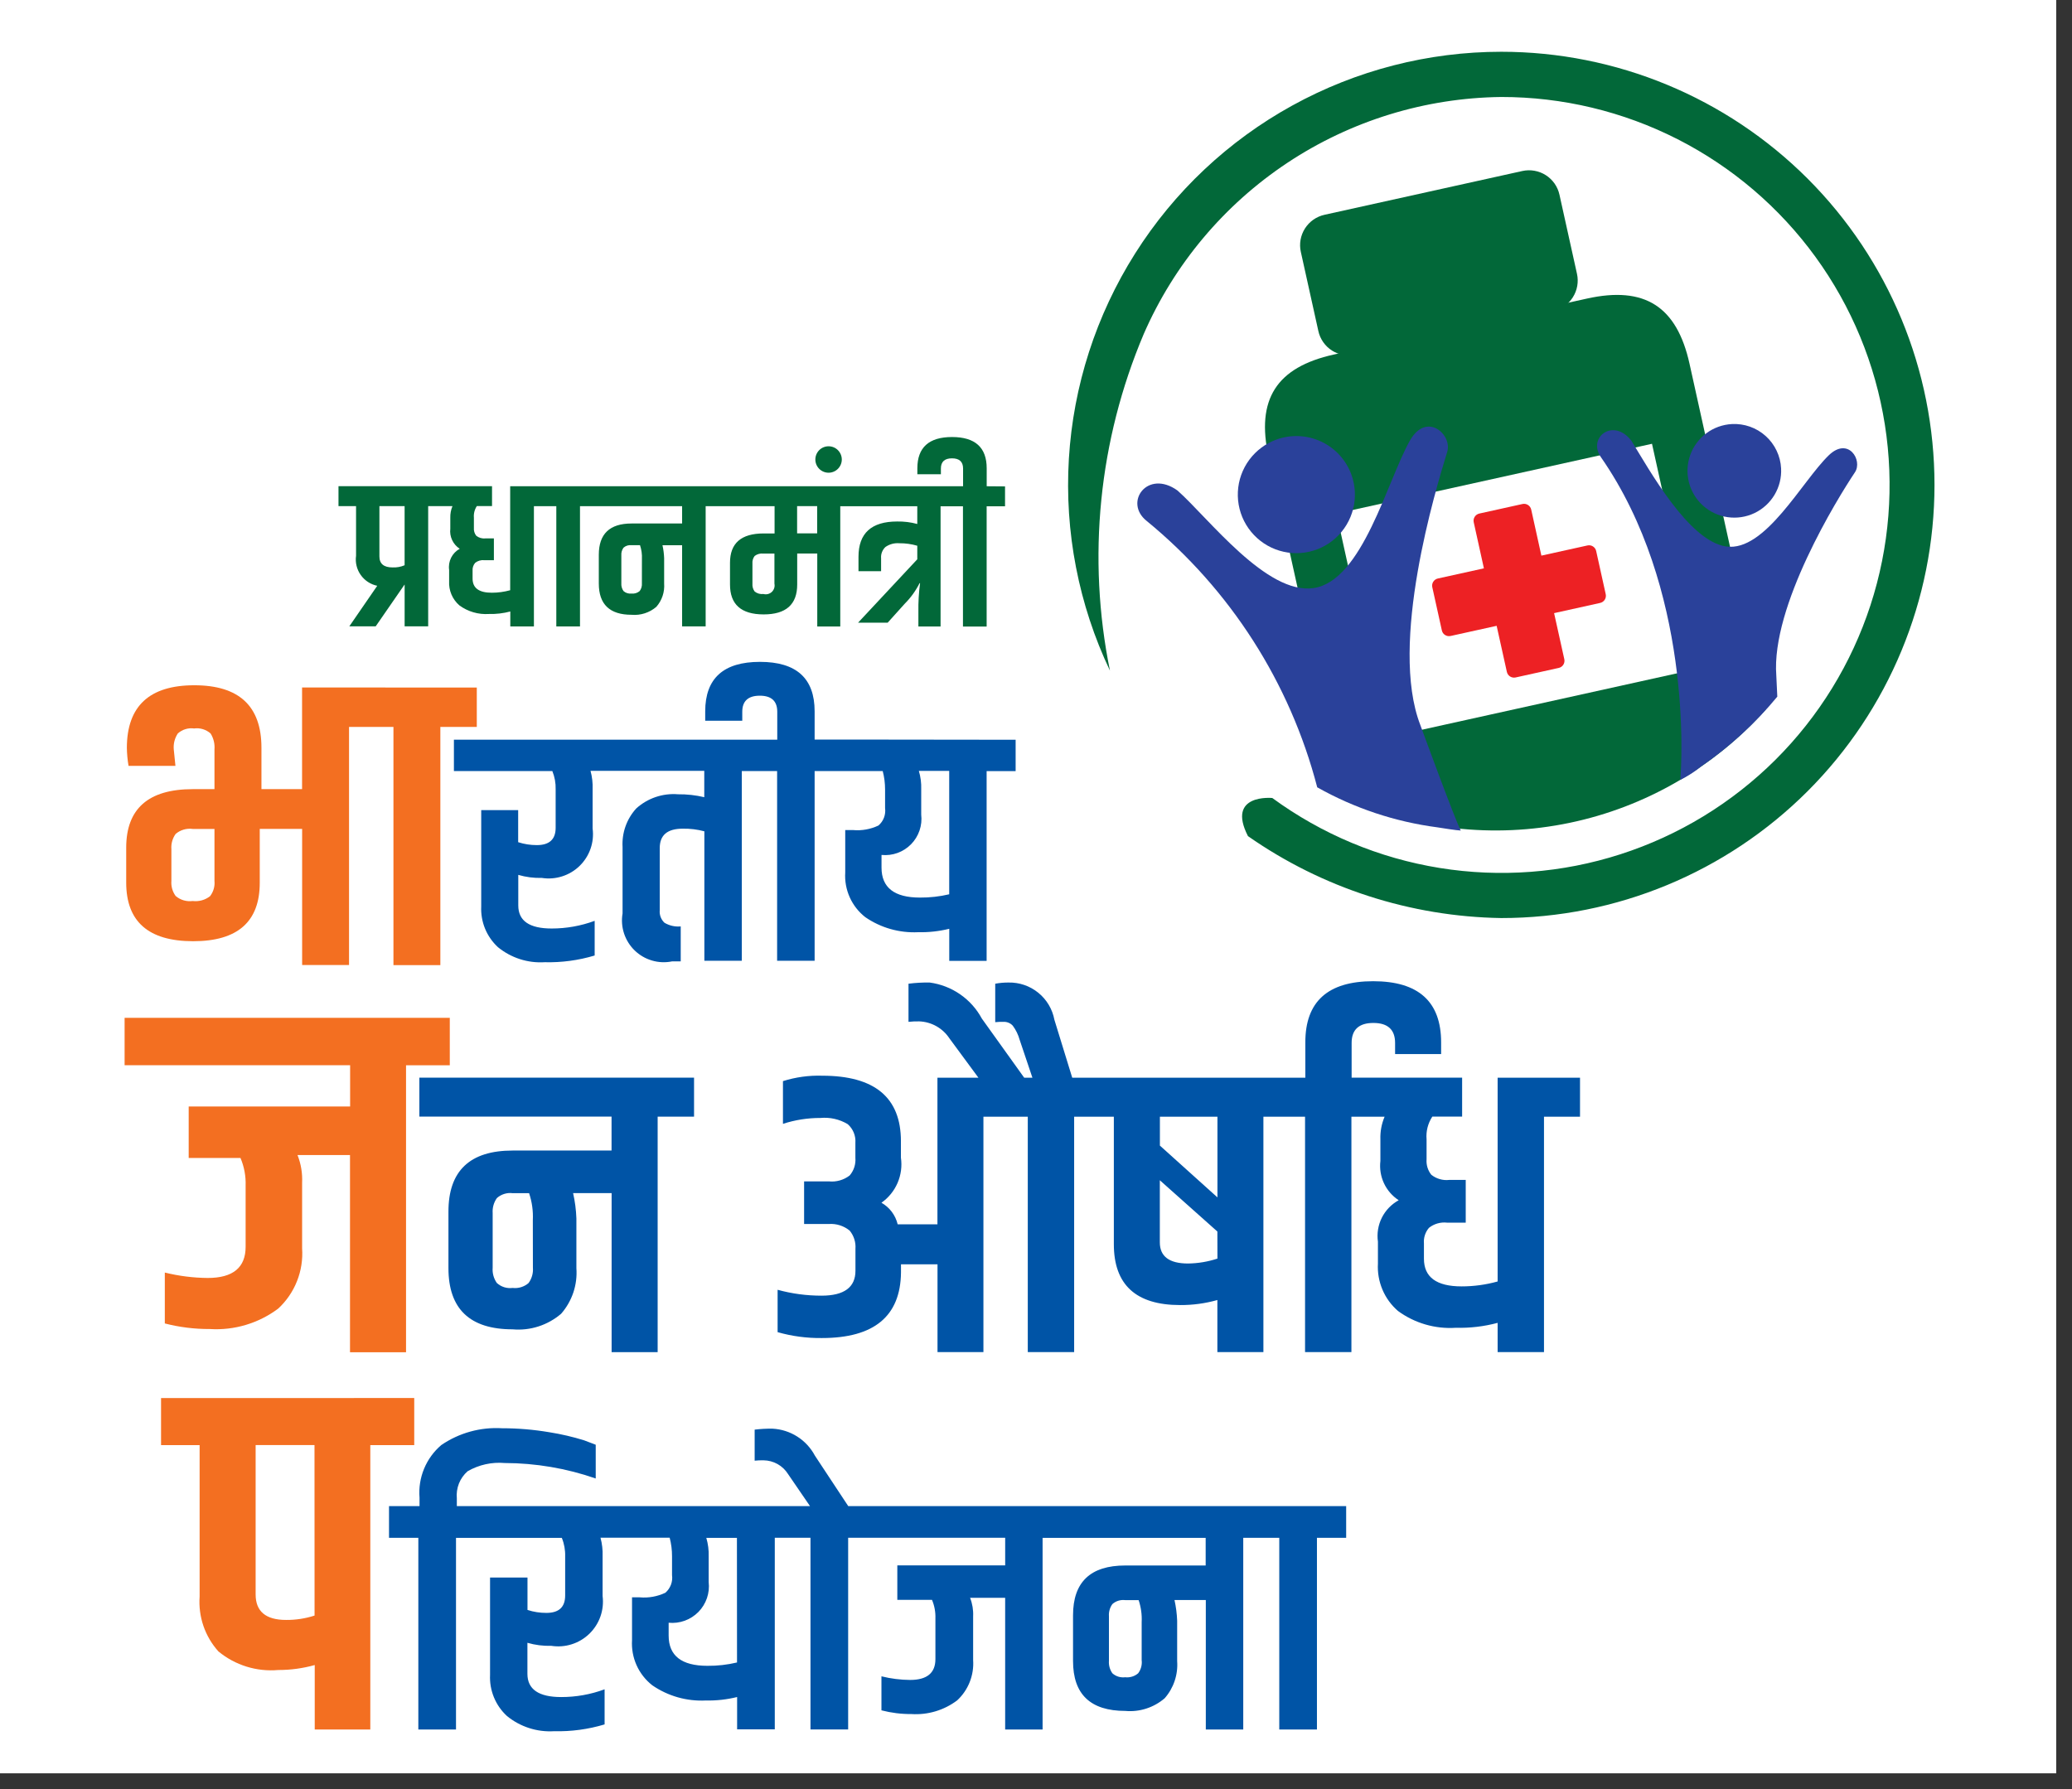
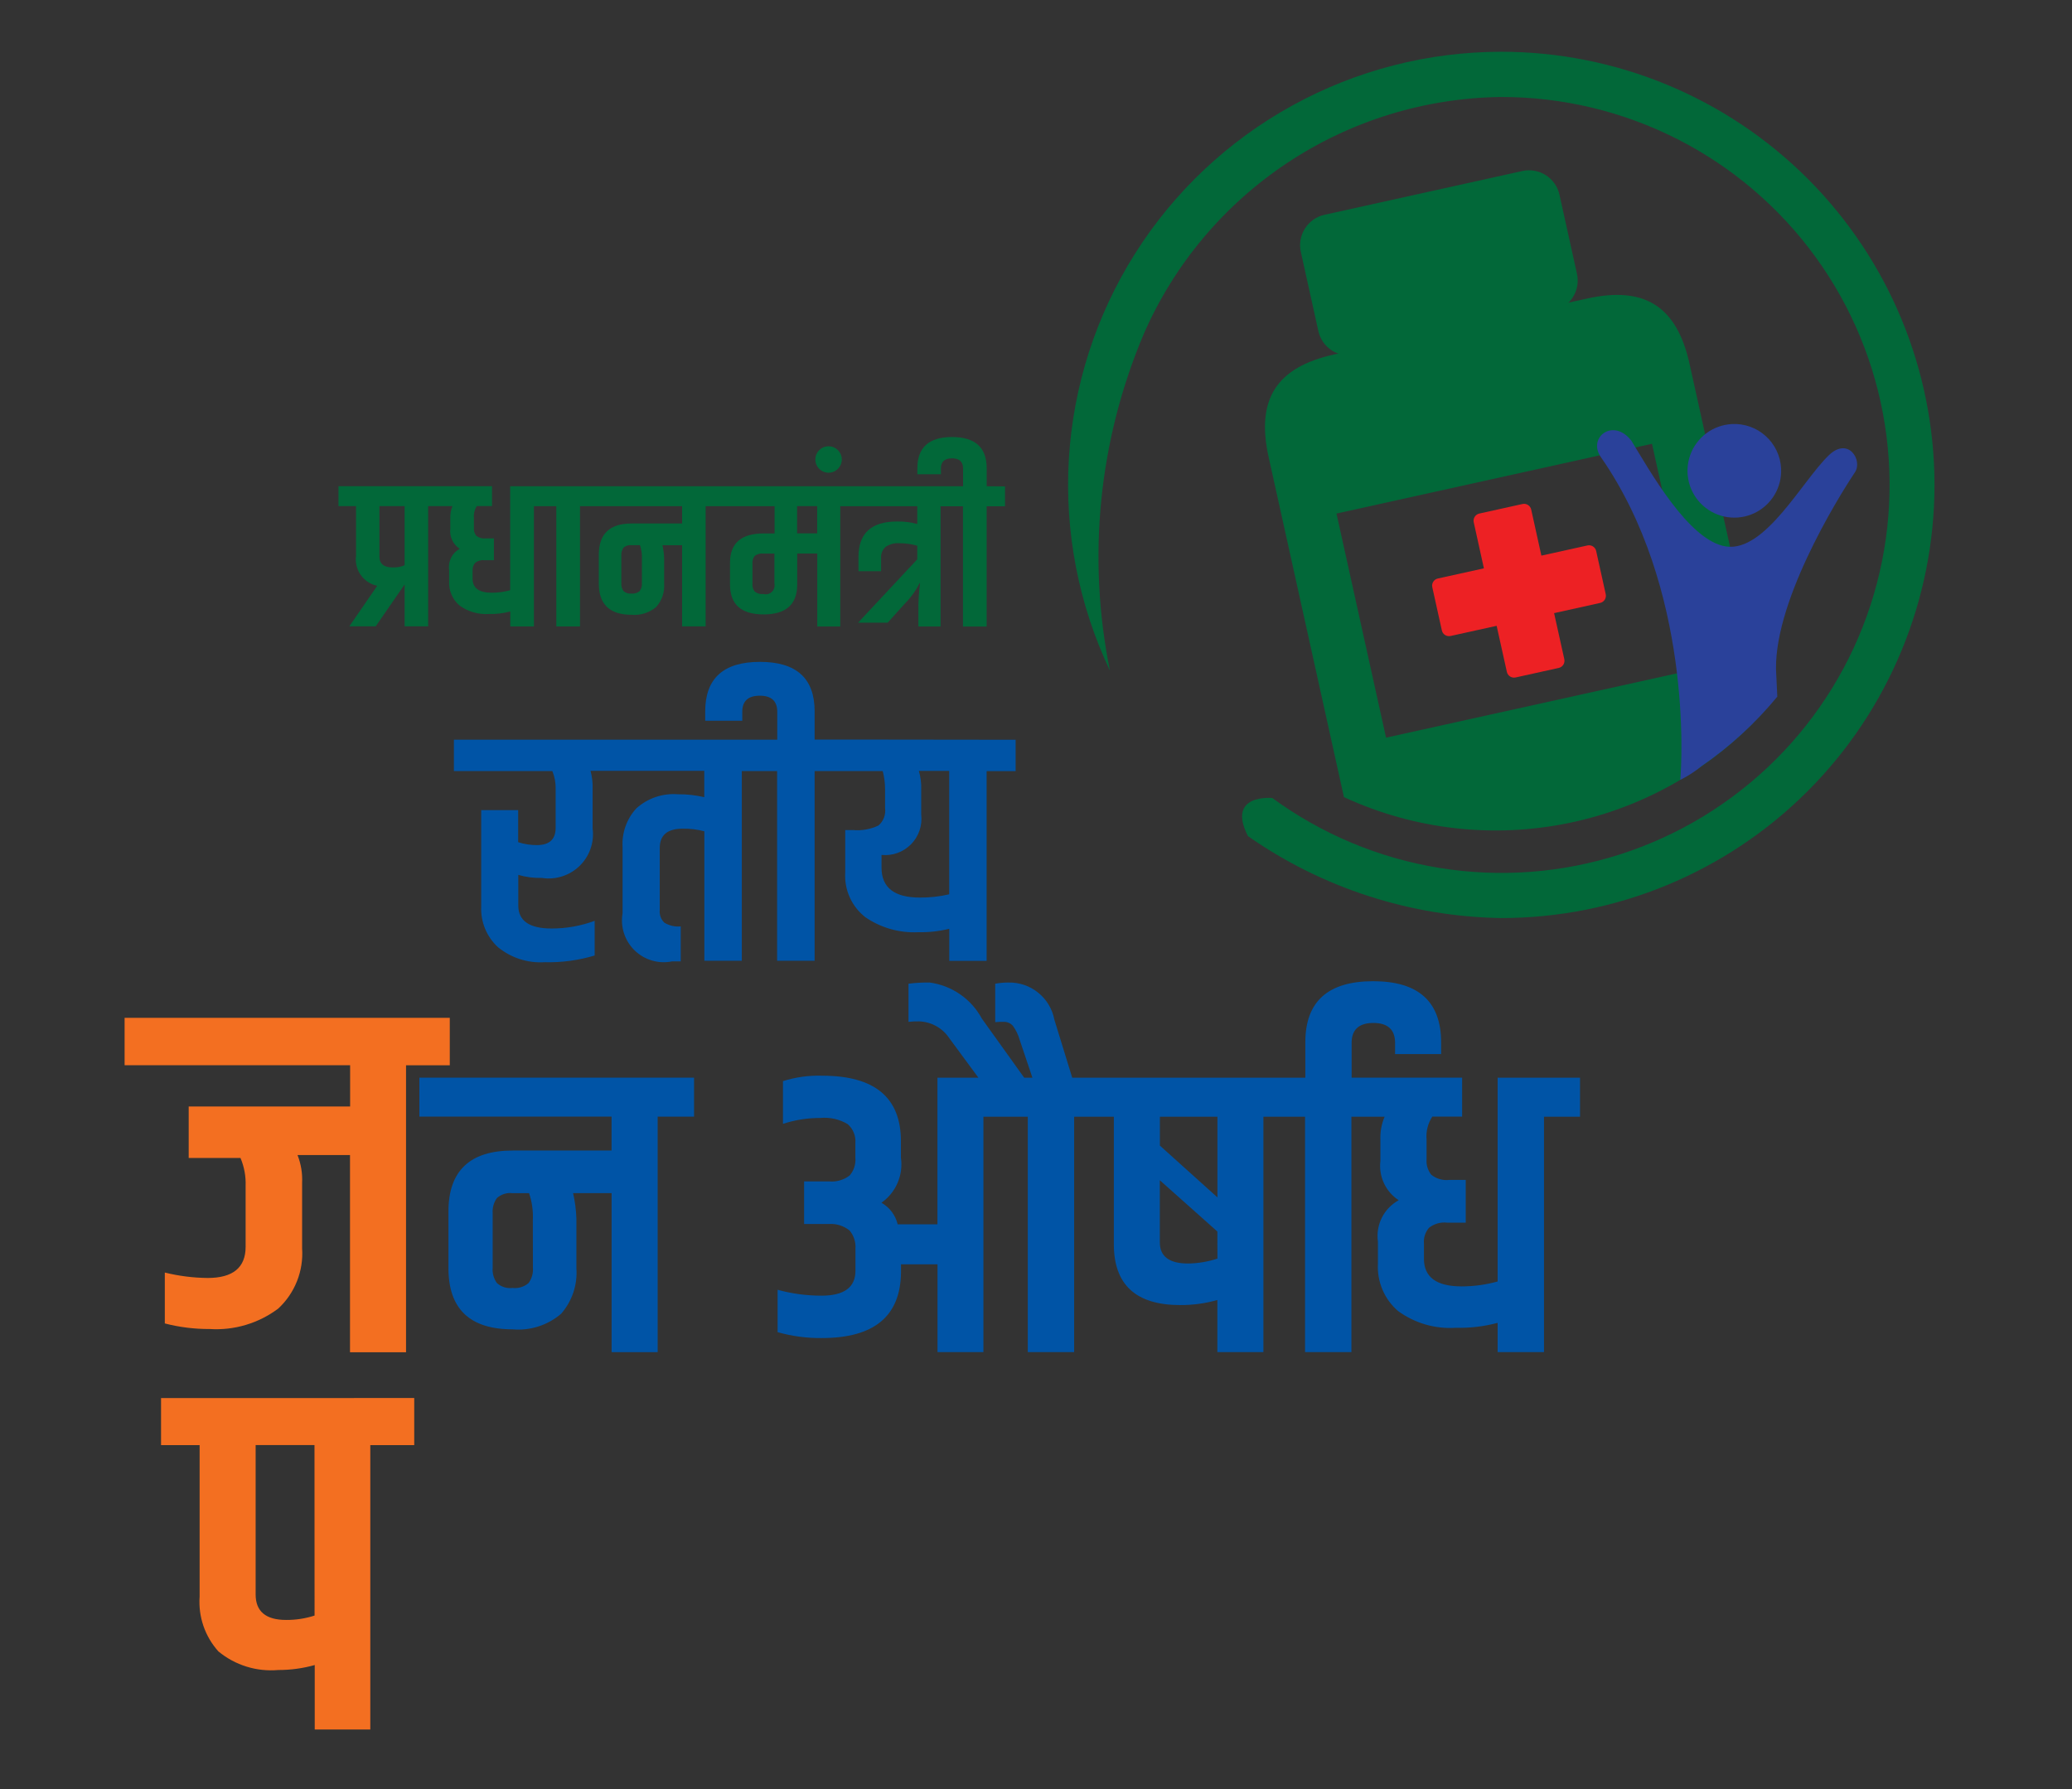
<svg xmlns="http://www.w3.org/2000/svg" width="88" height="76" viewBox="0 0 88 76" fill="none">
  <rect x="0" y="0" width="88" height="76" fill="#333333" stroke="none" />
  <g clip-path="url(#clip0_113_640)">
-     <path d="M87.33 0H0V75.33H87.33V0Z" fill="white" />
-     <path d="M54.057 63.98H36.026L34.609 61.834C34.433 61.504 34.175 61.225 33.86 61.025C33.544 60.824 33.182 60.709 32.809 60.69C32.556 60.686 32.302 60.7 32.051 60.731V62.05C32.175 62.037 32.3 62.031 32.425 62.034C32.635 62.036 32.841 62.091 33.024 62.193C33.207 62.296 33.361 62.444 33.472 62.622L34.402 63.98H19.402V63.651C19.382 63.436 19.413 63.22 19.492 63.019C19.572 62.819 19.698 62.64 19.861 62.498C20.337 62.223 20.887 62.101 21.435 62.149C22.751 62.152 24.058 62.374 25.301 62.806V61.373L24.814 61.187C24.33 61.036 23.835 60.921 23.334 60.842C22.669 60.729 21.996 60.672 21.322 60.672C20.407 60.617 19.499 60.868 18.742 61.386C18.422 61.659 18.171 62.004 18.011 62.392C17.85 62.781 17.784 63.202 17.818 63.621V63.979H16.522V65.327H17.767V73.469H19.367V65.329H23.861C23.963 65.578 24.011 65.846 24.003 66.115V67.774C24.003 68.274 23.736 68.516 23.203 68.516C22.931 68.517 22.661 68.475 22.403 68.39V67.014H20.813V71.149C20.797 71.475 20.854 71.801 20.978 72.103C21.102 72.405 21.291 72.676 21.532 72.897C22.094 73.356 22.808 73.586 23.532 73.542C24.258 73.56 24.982 73.462 25.678 73.253V71.762C25.087 71.981 24.463 72.092 23.833 72.091C22.88 72.091 22.4 71.762 22.4 71.105V69.786C22.73 69.882 23.072 69.925 23.415 69.915C23.706 69.96 24.004 69.938 24.285 69.848C24.566 69.759 24.822 69.605 25.033 69.4C25.244 69.194 25.405 68.943 25.502 68.665C25.599 68.386 25.63 68.089 25.593 67.797V66.109C25.603 65.844 25.573 65.579 25.504 65.323H28.442C28.509 65.579 28.543 65.844 28.542 66.109V66.909C28.561 67.048 28.545 67.189 28.496 67.32C28.446 67.451 28.365 67.568 28.259 67.66C27.92 67.82 27.545 67.888 27.172 67.855H26.843V69.672C26.82 70.038 26.886 70.404 27.036 70.739C27.186 71.073 27.415 71.366 27.704 71.592C28.37 72.051 29.168 72.277 29.976 72.237C30.424 72.247 30.871 72.197 31.306 72.09V73.462H32.906V65.325H34.422V73.467H36.022V65.325H42.691V66.497H38.11V67.962H39.583C39.688 68.21 39.737 68.479 39.728 68.748V70.48C39.728 71.068 39.37 71.364 38.653 71.364C38.243 71.361 37.834 71.309 37.436 71.21V72.655C37.852 72.763 38.28 72.816 38.709 72.813C39.405 72.858 40.095 72.652 40.652 72.232C40.886 72.015 41.068 71.749 41.185 71.453C41.302 71.157 41.352 70.838 41.33 70.52V68.662C41.343 68.394 41.299 68.126 41.201 67.876H42.69V73.47H44.28V65.33H51.206V66.502H47.792C46.311 66.502 45.572 67.208 45.573 68.62V70.562C45.573 71.973 46.313 72.679 47.792 72.68C48.093 72.707 48.397 72.673 48.684 72.58C48.972 72.487 49.238 72.338 49.467 72.14C49.655 71.925 49.799 71.675 49.889 71.404C49.98 71.133 50.016 70.847 49.995 70.562V68.846C49.984 68.551 49.946 68.257 49.882 67.969H51.212V73.469H52.802V65.327H54.332V73.469H55.932V65.327H57.173V63.979L54.057 63.98ZM31.302 70.622C30.89 70.72 30.468 70.768 30.045 70.764C28.945 70.764 28.398 70.334 28.398 69.478V68.934C28.63 68.957 28.863 68.927 29.082 68.848C29.301 68.769 29.499 68.641 29.663 68.475C29.826 68.309 29.949 68.108 30.025 67.888C30.1 67.668 30.125 67.433 30.098 67.202V66.115C30.107 65.849 30.073 65.584 29.998 65.329H31.298L31.302 70.622ZM48.491 70.549C48.507 70.739 48.454 70.927 48.34 71.08C48.265 71.145 48.177 71.194 48.081 71.223C47.986 71.252 47.886 71.261 47.787 71.25C47.689 71.262 47.59 71.253 47.496 71.224C47.403 71.195 47.316 71.146 47.243 71.08C47.134 70.925 47.083 70.737 47.098 70.549V68.662C47.084 68.477 47.135 68.294 47.243 68.143C47.316 68.077 47.403 68.028 47.496 67.999C47.59 67.97 47.689 67.961 47.787 67.973H48.359C48.46 68.273 48.504 68.59 48.488 68.906V70.548L48.491 70.549Z" fill="#0054A6" />
    <path d="M35.19 20.081C35.339 20.081 35.482 20.022 35.587 19.916C35.692 19.811 35.752 19.668 35.752 19.52C35.752 19.371 35.692 19.228 35.587 19.122C35.482 19.017 35.339 18.958 35.19 18.958C35.041 18.958 34.898 19.017 34.793 19.122C34.688 19.228 34.629 19.371 34.629 19.52C34.629 19.668 34.688 19.811 34.793 19.916C34.898 20.022 35.041 20.081 35.19 20.081Z" fill="#026839" />
    <path d="M41.906 20.656V19.893C41.906 19.008 41.415 18.565 40.434 18.565C39.453 18.565 38.962 19.008 38.961 19.893V20.145H39.961V19.902C39.961 19.615 40.119 19.47 40.432 19.47C40.745 19.47 40.903 19.615 40.903 19.902V20.655H21.668V25.073C21.414 25.143 21.151 25.179 20.887 25.179C20.342 25.179 20.071 24.979 20.071 24.579V24.245C20.066 24.184 20.073 24.124 20.092 24.066C20.111 24.008 20.141 23.955 20.181 23.909C20.291 23.822 20.432 23.781 20.572 23.797H20.976V22.871H20.617C20.477 22.887 20.337 22.846 20.227 22.759C20.152 22.664 20.117 22.544 20.127 22.423V21.993C20.112 21.819 20.156 21.645 20.251 21.499H20.897V20.654H14.376V21.5H15.122V23.609C15.082 23.896 15.153 24.188 15.32 24.424C15.487 24.661 15.738 24.826 16.022 24.884L14.836 26.607H15.956L17.178 24.838H17.185V26.607H18.185V21.5H19.217C19.151 21.656 19.12 21.825 19.125 21.994V22.46C19.105 22.625 19.132 22.793 19.203 22.943C19.274 23.094 19.385 23.222 19.525 23.312C19.367 23.398 19.239 23.531 19.159 23.692C19.079 23.852 19.049 24.034 19.075 24.212V24.688C19.064 24.881 19.098 25.075 19.173 25.253C19.249 25.432 19.364 25.59 19.511 25.717C19.873 25.983 20.318 26.112 20.766 26.082C21.072 26.09 21.377 26.054 21.673 25.976V26.612H22.676V21.503H23.627V26.612H24.633V21.503H28.97V22.238H26.824C25.894 22.238 25.432 22.681 25.432 23.566V24.788C25.432 25.673 25.896 26.116 26.824 26.116C27.013 26.133 27.203 26.112 27.384 26.053C27.565 25.995 27.732 25.902 27.876 25.778C27.994 25.643 28.084 25.486 28.141 25.316C28.198 25.146 28.22 24.967 28.207 24.788V23.711C28.2 23.526 28.177 23.342 28.136 23.162H28.97V26.61H29.97V21.503H32.897V22.661H32.431C31.478 22.661 31.003 23.077 31.004 23.908V24.832C31.004 25.677 31.48 26.099 32.431 26.1C33.382 26.101 33.858 25.678 33.858 24.832V23.513H34.71V26.613H35.687V21.506H38.958V22.259C38.679 22.183 38.392 22.148 38.103 22.153C37.008 22.153 36.461 22.653 36.461 23.653V24.264H37.421V23.717C37.413 23.628 37.426 23.538 37.458 23.455C37.491 23.371 37.541 23.296 37.607 23.235C37.779 23.116 37.987 23.06 38.195 23.077C38.453 23.075 38.71 23.111 38.958 23.183V23.759L36.443 26.452H37.7L38.426 25.645C38.681 25.39 38.893 25.096 39.055 24.774H39.076C39.022 25.179 38.998 25.587 39.005 25.996V26.614H39.947V21.507H40.898V26.616H41.904V21.507H42.685V20.662L41.906 20.656ZM17.184 24.012C17.022 24.081 16.847 24.112 16.672 24.104C16.3 24.104 16.114 23.948 16.114 23.637V21.501H17.184V24.012ZM27.262 24.775C27.272 24.894 27.239 25.012 27.168 25.108C27.121 25.148 27.066 25.179 27.006 25.197C26.947 25.215 26.885 25.221 26.823 25.214C26.762 25.222 26.7 25.216 26.64 25.198C26.581 25.18 26.527 25.149 26.481 25.108C26.412 25.011 26.38 24.893 26.389 24.775V23.592C26.38 23.476 26.413 23.36 26.481 23.266C26.527 23.225 26.581 23.194 26.64 23.176C26.7 23.158 26.762 23.152 26.823 23.16H27.182C27.245 23.349 27.273 23.547 27.263 23.746L27.262 24.775ZM32.891 24.794C32.904 24.857 32.901 24.922 32.881 24.983C32.862 25.044 32.827 25.1 32.781 25.144C32.734 25.188 32.677 25.219 32.614 25.235C32.552 25.25 32.487 25.25 32.425 25.233C32.359 25.241 32.291 25.236 32.227 25.218C32.163 25.2 32.103 25.169 32.051 25.127C31.98 25.031 31.947 24.913 31.957 24.794V23.945C31.946 23.828 31.979 23.711 32.051 23.617C32.158 23.536 32.292 23.5 32.425 23.517H32.891V24.794ZM34.706 22.658H33.854V21.5H34.706V22.658Z" fill="#026839" />
    <path d="M35.826 31.416H34.598V30.216C34.598 28.816 33.824 28.116 32.276 28.116C30.728 28.116 29.953 28.816 29.951 30.216V30.616H31.525V30.235C31.525 29.782 31.775 29.553 32.269 29.553C32.763 29.553 33.011 29.781 33.011 30.235V31.423H19.278V32.756H23.459C23.559 33.003 23.607 33.268 23.599 33.535V35.165C23.599 35.656 23.332 35.901 22.799 35.9C22.53 35.901 22.263 35.859 22.007 35.776V34.414H20.438V38.506C20.423 38.829 20.479 39.151 20.601 39.45C20.724 39.748 20.911 40.017 21.148 40.236C21.705 40.691 22.413 40.92 23.131 40.875C23.85 40.893 24.567 40.797 25.256 40.59V39.117C24.671 39.333 24.052 39.444 23.429 39.443C22.485 39.443 22.013 39.118 22.012 38.467V37.165C22.337 37.26 22.674 37.303 23.012 37.294C23.301 37.34 23.596 37.317 23.874 37.228C24.153 37.14 24.407 36.988 24.616 36.784C24.826 36.58 24.985 36.33 25.081 36.054C25.177 35.778 25.207 35.484 25.169 35.194V33.524C25.179 33.261 25.149 32.999 25.08 32.745H29.911V33.865C29.546 33.778 29.171 33.737 28.795 33.741C28.474 33.715 28.152 33.755 27.848 33.858C27.543 33.961 27.263 34.126 27.024 34.341C26.822 34.562 26.666 34.821 26.566 35.103C26.466 35.385 26.424 35.684 26.441 35.983V38.802C26.392 39.086 26.414 39.378 26.503 39.651C26.593 39.925 26.747 40.173 26.954 40.374C27.161 40.575 27.413 40.722 27.69 40.803C27.966 40.885 28.259 40.897 28.541 40.84H28.911V39.354C28.67 39.377 28.428 39.322 28.22 39.198C28.148 39.13 28.092 39.046 28.057 38.952C28.023 38.859 28.01 38.759 28.02 38.66V36.025C28.02 35.474 28.346 35.202 28.996 35.202C29.306 35.196 29.615 35.234 29.915 35.314V40.814H31.505V32.755H33.005V40.814H34.598V32.755H37.49C37.557 33.009 37.59 33.271 37.59 33.534V34.326C37.609 34.463 37.593 34.603 37.544 34.733C37.495 34.863 37.413 34.978 37.308 35.068C36.973 35.227 36.601 35.294 36.231 35.261H35.898V37.061C35.875 37.423 35.94 37.785 36.089 38.117C36.237 38.448 36.464 38.737 36.75 38.961C37.409 39.415 38.2 39.639 38.999 39.6C39.443 39.61 39.885 39.561 40.316 39.455V40.817H41.903V32.758H43.135V31.425L35.826 31.416ZM40.315 37.989C39.907 38.085 39.489 38.132 39.07 38.129C37.983 38.129 37.439 37.705 37.439 36.856V36.318C37.669 36.341 37.9 36.312 38.117 36.234C38.334 36.156 38.531 36.029 38.693 35.865C38.855 35.701 38.977 35.502 39.052 35.284C39.127 35.065 39.152 34.833 39.125 34.604V33.527C39.134 33.264 39.1 33.001 39.025 32.748H40.314V37.99L40.315 37.989Z" fill="#0054A6" />
    <path d="M63.606 45.778V54.437C63.108 54.576 62.593 54.646 62.076 54.646C61.009 54.646 60.476 54.254 60.476 53.47V52.817C60.466 52.699 60.48 52.579 60.517 52.466C60.554 52.353 60.613 52.248 60.69 52.158C60.907 51.986 61.183 51.907 61.458 51.938H62.251V50.123H61.551C61.416 50.139 61.278 50.127 61.148 50.089C61.017 50.052 60.894 49.988 60.788 49.903C60.64 49.717 60.569 49.481 60.588 49.244V48.401C60.558 48.06 60.644 47.72 60.832 47.434H62.098V45.778H57.405V44.303C57.405 43.74 57.715 43.455 58.328 43.455C58.941 43.455 59.251 43.74 59.251 44.303V44.776H61.206V44.282C61.206 42.549 60.244 41.682 58.32 41.682C56.396 41.682 55.436 42.549 55.439 44.282V45.782H45.539L44.781 43.319C44.696 42.867 44.453 42.46 44.096 42.171C43.739 41.881 43.291 41.728 42.831 41.738C42.642 41.737 42.454 41.754 42.268 41.788V43.422C42.386 43.41 42.504 43.405 42.622 43.408C42.696 43.405 42.769 43.418 42.837 43.447C42.905 43.475 42.966 43.518 43.015 43.573C43.147 43.751 43.245 43.952 43.304 44.166L43.848 45.781H43.499L41.699 43.268C41.477 42.856 41.161 42.503 40.776 42.237C40.391 41.971 39.949 41.8 39.485 41.738C39.184 41.733 38.883 41.75 38.585 41.788V43.408C38.736 43.392 38.887 43.385 39.038 43.388C39.294 43.397 39.545 43.467 39.769 43.593C39.993 43.719 40.183 43.897 40.324 44.111L41.555 45.781H39.814V52.009H38.125C38.079 51.817 37.994 51.637 37.876 51.479C37.757 51.321 37.608 51.19 37.436 51.092C37.737 50.881 37.974 50.59 38.12 50.252C38.266 49.914 38.316 49.542 38.263 49.178V48.478C38.263 46.624 37.15 45.697 34.923 45.696C34.357 45.678 33.793 45.756 33.253 45.926V47.741C33.766 47.574 34.303 47.489 34.843 47.491C35.249 47.453 35.656 47.545 36.005 47.755C36.116 47.853 36.203 47.976 36.26 48.114C36.316 48.251 36.34 48.4 36.329 48.548V49.182C36.34 49.317 36.325 49.454 36.283 49.583C36.241 49.712 36.174 49.832 36.085 49.935C35.834 50.128 35.518 50.218 35.203 50.185H34.151V51.995H35.206C35.525 51.973 35.841 52.075 36.088 52.278C36.265 52.495 36.353 52.771 36.332 53.05V53.983C36.332 54.683 35.854 55.04 34.891 55.04C34.261 55.041 33.634 54.957 33.026 54.79V56.59C33.637 56.764 34.27 56.848 34.905 56.84C37.124 56.84 38.244 55.913 38.266 54.058V53.709H39.817V57.437H41.767V47.437H43.651V57.437H45.62V47.437H47.306V52.852C47.306 54.577 48.245 55.439 50.123 55.439C50.657 55.442 51.189 55.37 51.703 55.225V57.437H53.658V47.437H55.427V57.437H57.396V47.437H58.806C58.676 47.742 58.615 48.072 58.627 48.404V49.316C58.588 49.639 58.64 49.967 58.777 50.262C58.914 50.557 59.132 50.808 59.404 50.986C59.096 51.155 58.846 51.414 58.688 51.728C58.531 52.043 58.473 52.398 58.522 52.746V53.677C58.5 54.055 58.566 54.434 58.714 54.783C58.861 55.132 59.087 55.442 59.374 55.69C60.084 56.21 60.954 56.463 61.832 56.404C62.43 56.42 63.028 56.349 63.606 56.195V57.437H65.575V47.437H67.105V45.781H63.605L63.606 45.778ZM51.706 53.465C51.303 53.598 50.883 53.668 50.459 53.674C49.659 53.674 49.259 53.374 49.259 52.774V50.137L51.703 52.315L51.706 53.465ZM51.706 50.865L49.262 48.665V47.437H51.706V50.865Z" fill="#0054A6" />
    <path d="M17.811 47.434H25.973V48.875H21.773C19.952 48.875 19.043 49.742 19.046 51.475V53.87C19.046 55.603 19.955 56.47 21.773 56.47C22.143 56.503 22.516 56.461 22.869 56.347C23.223 56.233 23.55 56.05 23.832 55.808C24.063 55.544 24.239 55.236 24.351 54.904C24.462 54.571 24.506 54.219 24.48 53.869V51.76C24.467 51.397 24.421 51.037 24.34 50.683H25.976V57.439H27.931V47.436H29.477V45.78H17.811V47.434ZM22.633 53.85C22.652 54.083 22.587 54.315 22.449 54.503C22.357 54.583 22.249 54.643 22.132 54.679C22.015 54.715 21.892 54.726 21.771 54.712C21.651 54.727 21.529 54.717 21.414 54.681C21.299 54.645 21.193 54.584 21.103 54.503C20.968 54.313 20.905 54.082 20.924 53.85V51.532C20.908 51.305 20.971 51.08 21.103 50.895C21.193 50.814 21.299 50.754 21.414 50.718C21.529 50.681 21.651 50.671 21.771 50.686H22.471C22.595 51.055 22.649 51.444 22.63 51.833L22.633 53.85Z" fill="#0054A6" />
-     <path d="M16.369 29.205H12.829V33.523H11.104V31.763C11.104 29.994 10.152 29.109 8.249 29.11C6.346 29.111 5.392 29.996 5.388 31.766C5.392 32.023 5.416 32.279 5.459 32.533H7.451L7.38 31.833C7.359 31.595 7.42 31.357 7.552 31.157C7.645 31.074 7.755 31.012 7.874 30.975C7.993 30.938 8.119 30.928 8.243 30.945C8.368 30.928 8.495 30.938 8.616 30.975C8.737 31.012 8.848 31.074 8.943 31.157C9.07 31.358 9.128 31.596 9.109 31.833V33.523H8.188C6.302 33.523 5.359 34.353 5.36 36.014V37.491C5.36 39.15 6.306 39.981 8.199 39.983C10.092 39.985 11.036 39.154 11.032 37.491V35.212H12.832V40.995H14.824V30.88H16.71V40.998H18.702V30.88H20.25V29.207H16.369V29.205ZM9.109 37.423C9.131 37.654 9.064 37.884 8.923 38.068C8.82 38.15 8.702 38.21 8.575 38.245C8.449 38.281 8.316 38.291 8.186 38.275C8.057 38.292 7.925 38.282 7.8 38.246C7.675 38.209 7.559 38.147 7.46 38.062C7.325 37.877 7.261 37.649 7.279 37.421V36.07C7.262 35.84 7.326 35.612 7.46 35.425C7.559 35.341 7.675 35.278 7.8 35.242C7.925 35.205 8.057 35.195 8.186 35.213H9.109V37.423Z" fill="#F36F21" />
    <path d="M5.292 43.234V45.251H14.87V47.004H8.014V49.191H10.214C10.371 49.563 10.446 49.965 10.432 50.369V52.963C10.432 53.843 9.897 54.288 8.822 54.288C8.208 54.283 7.596 54.205 7 54.058V56.22C7.623 56.381 8.264 56.46 8.907 56.457C9.949 56.523 10.981 56.215 11.816 55.589C12.166 55.265 12.439 54.867 12.614 54.423C12.79 53.98 12.864 53.503 12.831 53.027V50.245C12.85 49.843 12.784 49.441 12.636 49.067H14.865V57.443H17.245V45.254H19.103V43.237H5.292V43.234Z" fill="#F36F21" />
    <path d="M6.84 59.389V61.389H8.478V67.824C8.448 68.246 8.503 68.67 8.64 69.071C8.778 69.471 8.995 69.84 9.278 70.154C9.989 70.74 10.901 71.023 11.819 70.942C12.342 70.943 12.863 70.872 13.367 70.731V73.47H15.727V61.388H17.593V59.388L6.84 59.389ZM13.36 68.629C12.97 68.756 12.561 68.818 12.151 68.815C11.29 68.815 10.857 68.454 10.857 67.731V61.386H13.357L13.36 68.629Z" fill="#F36F21" />
    <path d="M61.607 27.017L63.564 26.585L63.998 28.542C64.016 28.622 64.065 28.692 64.134 28.737C64.204 28.781 64.288 28.796 64.368 28.779L66.203 28.373C66.283 28.355 66.353 28.306 66.397 28.237C66.441 28.167 66.456 28.083 66.438 28.003L66.004 26.046L67.961 25.612C68.041 25.594 68.111 25.545 68.155 25.476C68.2 25.406 68.215 25.322 68.197 25.242L67.791 23.407C67.782 23.367 67.766 23.329 67.742 23.296C67.719 23.263 67.689 23.234 67.655 23.212C67.621 23.19 67.582 23.175 67.542 23.168C67.502 23.161 67.461 23.162 67.421 23.171L65.464 23.603L65.032 21.646C65.014 21.566 64.965 21.496 64.896 21.452C64.826 21.407 64.742 21.392 64.662 21.41L62.827 21.816C62.747 21.834 62.677 21.883 62.633 21.952C62.588 22.022 62.573 22.106 62.591 22.186L63.023 24.143L61.066 24.575C60.986 24.593 60.916 24.642 60.872 24.711C60.828 24.781 60.813 24.865 60.831 24.945L61.237 26.78C61.246 26.82 61.262 26.858 61.285 26.891C61.309 26.925 61.338 26.953 61.373 26.975C61.407 26.997 61.446 27.012 61.486 27.019C61.526 27.026 61.567 27.025 61.607 27.016V27.017Z" fill="#ED2124" />
    <path d="M57.57 15.069L65.97 13.21C66.14 13.172 66.3 13.102 66.443 13.002C66.585 12.903 66.707 12.776 66.8 12.629C66.893 12.483 66.957 12.319 66.987 12.148C67.017 11.977 67.014 11.802 66.976 11.632L66.232 8.271C66.195 8.101 66.124 7.941 66.025 7.798C65.925 7.656 65.798 7.534 65.652 7.441C65.505 7.347 65.341 7.284 65.17 7.254C64.999 7.223 64.824 7.227 64.654 7.265L56.254 9.124C56.084 9.161 55.924 9.232 55.781 9.331C55.639 9.431 55.517 9.558 55.424 9.704C55.33 9.851 55.267 10.014 55.236 10.186C55.206 10.357 55.21 10.532 55.248 10.702L55.992 14.063C56.029 14.233 56.1 14.393 56.2 14.536C56.299 14.678 56.426 14.8 56.573 14.893C56.719 14.986 56.883 15.05 57.054 15.08C57.225 15.11 57.4 15.107 57.57 15.069Z" fill="#026839" />
    <path d="M63.76 2.199C60.656 2.199 57.602 2.985 54.883 4.484C52.164 5.982 49.868 8.143 48.21 10.768C46.551 13.392 45.583 16.393 45.396 19.491C45.209 22.59 45.81 25.686 47.141 28.49C46.164 23.688 46.664 18.703 48.575 14.19C49.867 11.227 51.987 8.701 54.68 6.914C57.374 5.128 60.526 4.158 63.758 4.12C66.362 4.118 68.93 4.733 71.25 5.914C73.57 7.096 75.578 8.81 77.108 10.917C78.638 13.024 79.647 15.464 80.052 18.037C80.457 20.609 80.247 23.241 79.439 25.716C78.631 28.191 77.248 30.44 75.403 32.278C73.558 34.115 71.304 35.49 68.825 36.288C66.347 37.087 63.714 37.286 61.144 36.871C58.573 36.456 56.137 35.437 54.036 33.899C54.036 33.899 52.074 33.704 53.002 35.518C56.16 37.726 59.907 38.939 63.76 38.999C68.64 38.999 73.32 37.06 76.771 33.61C80.221 30.159 82.16 25.479 82.16 20.599C82.16 15.719 80.221 11.039 76.771 7.588C73.32 4.138 68.64 2.199 63.76 2.199Z" fill="#026839" />
    <path d="M56.762 21.816L70.162 18.852L72.267 28.372L58.867 31.336L56.762 21.816ZM75.003 30.126L71.757 15.457C71.217 13.013 69.85 12.142 67.406 12.682L56.654 15.06C54.21 15.6 53.339 16.967 53.879 19.411L57.079 33.862C60.072 35.245 63.431 35.628 66.66 34.955C69.888 34.282 72.814 32.589 75.006 30.126H75.003Z" fill="#026839" />
    <path d="M75.484 29.597C75.463 29.206 75.442 28.706 75.442 28.706C75.212 25.754 78.036 21.177 78.78 20.065C79.122 19.555 78.502 18.537 77.67 19.341C76.531 20.441 74.97 23.451 73.314 23.215C71.714 22.987 70.031 19.93 69.289 18.726C68.522 17.726 67.412 18.584 67.989 19.415C71.858 24.975 71.438 32.365 71.362 33.13C71.683 32.971 71.985 32.776 72.262 32.549C73.467 31.72 74.551 30.726 75.481 29.597H75.484Z" fill="#2A419A" />
    <path d="M75.645 19.896C75.666 20.289 75.569 20.679 75.368 21.017C75.167 21.355 74.87 21.626 74.515 21.796C74.16 21.965 73.763 22.025 73.373 21.969C72.984 21.912 72.62 21.742 72.328 21.478C72.035 21.215 71.828 20.871 71.731 20.49C71.634 20.108 71.653 19.707 71.784 19.336C71.915 18.965 72.154 18.642 72.469 18.406C72.784 18.171 73.162 18.035 73.555 18.014C73.816 18 74.077 18.038 74.323 18.125C74.57 18.212 74.796 18.347 74.99 18.522C75.184 18.696 75.342 18.908 75.454 19.144C75.567 19.379 75.632 19.635 75.645 19.896Z" fill="#2A419A" />
-     <path d="M62.042 35.281C61.822 34.9 60.321 30.794 60.321 30.794C58.986 27.343 60.974 20.794 61.465 19.194C61.69 18.461 60.583 17.464 59.875 18.725C58.905 20.45 57.865 24.668 55.797 24.981C53.797 25.281 51.331 22.011 50.01 20.837C48.733 19.92 47.71 21.343 48.701 22.13C52.252 25.04 54.788 29.002 55.944 33.445C57.52 34.333 59.251 34.91 61.044 35.145C61.212 35.173 61.901 35.281 62.044 35.281H62.042Z" fill="#2A419A" />
-     <path d="M57.398 20.17C57.564 20.633 57.59 21.135 57.471 21.612C57.352 22.09 57.094 22.521 56.73 22.852C56.366 23.183 55.912 23.398 55.425 23.471C54.939 23.544 54.441 23.471 53.996 23.261C53.551 23.051 53.179 22.713 52.925 22.291C52.672 21.87 52.55 21.382 52.574 20.891C52.597 20.399 52.767 19.926 53.059 19.531C53.352 19.136 53.756 18.836 54.219 18.67C54.84 18.448 55.523 18.48 56.119 18.762C56.715 19.043 57.175 19.55 57.398 20.17Z" fill="#2A419A" />
  </g>
  <defs>
    <clipPath id="clip0_113_640">
      <rect width="87.33" height="75.33" fill="white" />
    </clipPath>
  </defs>
</svg>